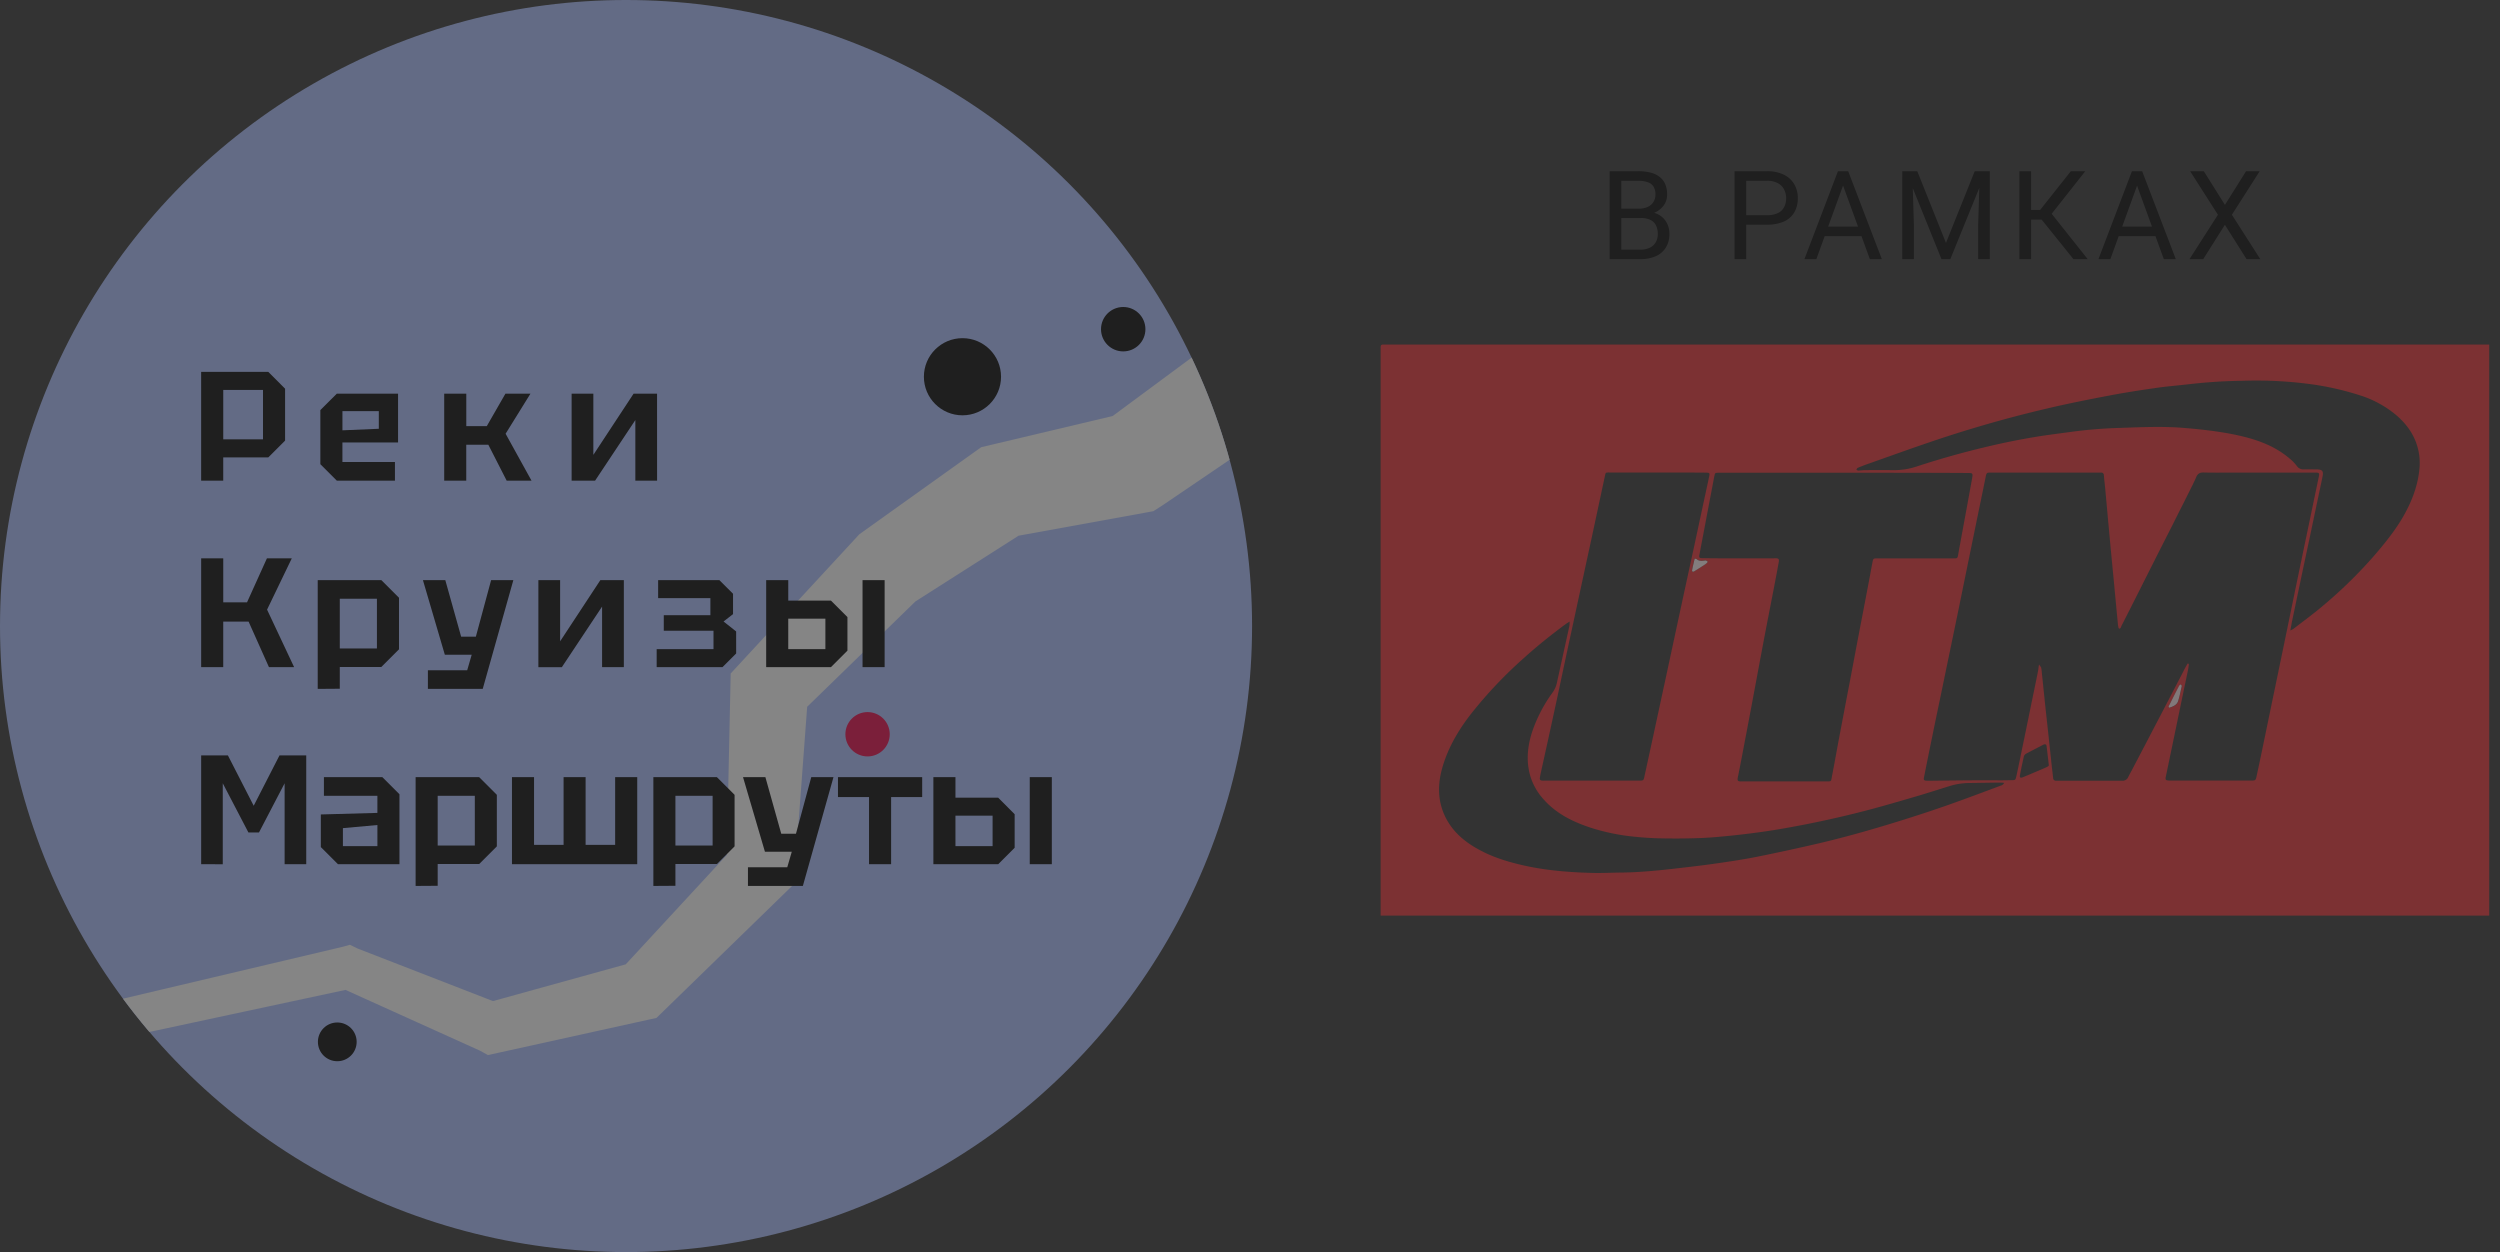
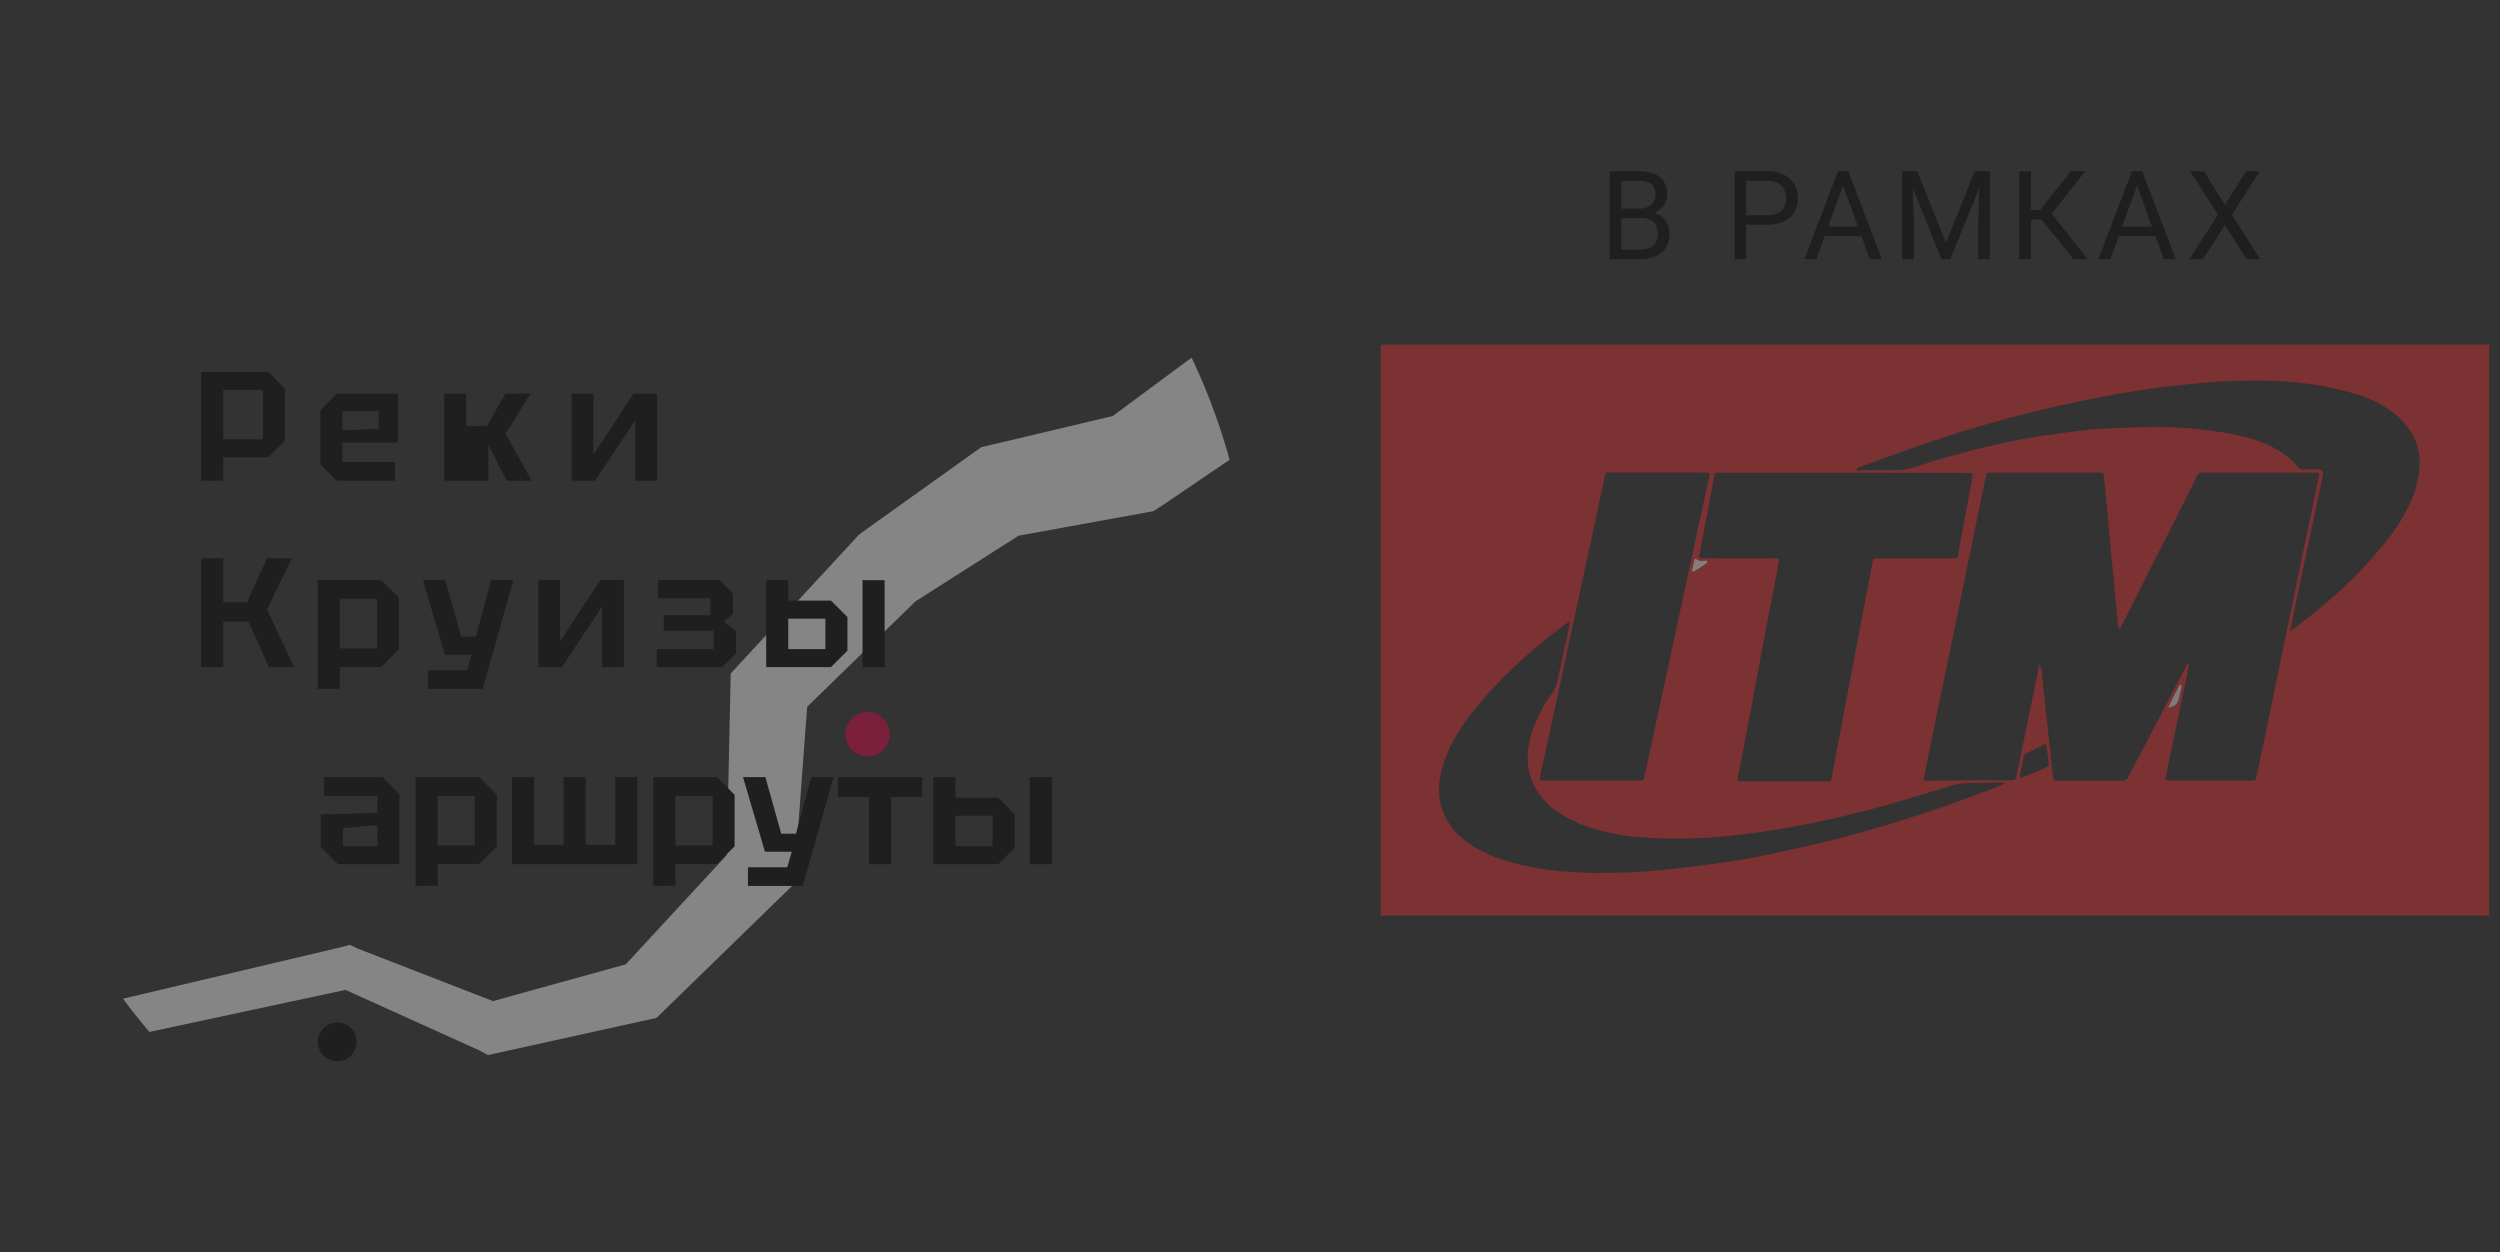
<svg xmlns="http://www.w3.org/2000/svg" id="Layer_1" data-name="Layer 1" viewBox="0 0 1697.98 850.39">
  <rect x="0" y="0" width="1697.98" height="850.39" fill="#333333" stroke="none" />
  <defs>
    <style>.cls-1{fill:#abbfff;}.cls-2{fill:none;}.cls-3{opacity:0.4;}.cls-4{clip-path:url(#clip-path);}.cls-5{fill:#e70044;}.cls-6{fill:#fff;}.cls-7{clip-path:url(#clip-path-2);}.cls-8{fill:#e82e31;}.cls-9{fill:#f7e1e4;}.cls-10{fill:#f9eaec;}</style>
    <clipPath id="clip-path">
      <circle class="cls-1" cx="425.2" cy="425.2" r="425.2" />
    </clipPath>
    <clipPath id="clip-path-2">
      <rect class="cls-2" x="937.71" y="233.99" width="752.93" height="387.87" />
    </clipPath>
  </defs>
  <g class="cls-3">
-     <circle class="cls-1" cx="425.2" cy="425.2" r="425.2" />
    <g class="cls-4">
      <circle class="cls-5" cx="589.24" cy="498.7" r="15.06" />
      <polygon class="cls-6" points="848.73 213.74 751.2 285.9 763.43 280.73 673.37 302.09 666.43 303.74 662.01 306.89 586.79 360.63 583.68 362.86 582.16 364.5 503.57 449.54 496.28 457.43 496.08 466.77 493.48 588.87 500.06 573.75 421.47 658.79 431.06 653.29 329.87 681.31 342.09 682.76 242.95 644.27 237.67 641.7 232.75 643.06 -30.44 705.22 -24.79 727.97 239.75 671.23 229.56 670.02 326.04 713.63 331.38 716.59 338.26 715.08 440.8 692.47 445.88 691.35 450.38 686.97 533.37 606.22 539.25 600.5 539.95 591.1 549.02 469.31 541.53 486.54 624.52 405.79 619.89 409.66 697.85 359.99 686.49 364.8 777.56 348.25 783.32 347.2 789.79 343.07 890.07 274.98 848.73 213.74" />
      <circle cx="229.08" cy="707.62" r="13.16" />
-       <circle cx="762.88" cy="223.59" r="15.08" />
-       <circle cx="653.7" cy="255.88" r="26.2" />
      <path d="M193.63,264v35.25l-11.4,11.4H151.62v15.83h-15V252.58h45.6Zm-42,34.41h27V264.82h-27Z" />
      <path d="M217.58,315.27V278.54l11.19-11.18h41.59V300.5H232.57v13.29h35.67v12.67H228.77Zm15-23,24.7-1.05v-12h-24.7Z" />
-       <path d="M301.7,326.46v-59.1h15v22.05h13.93l12.66-22.05h17l-16.89,27.23L361,326.46H344.13l-12.45-24.38h-15v24.38Z" />
+       <path d="M301.7,326.46v-59.1h15v22.05h13.93l12.66-22.05h17l-16.89,27.23L361,326.46H344.13l-12.45-24.38v24.38Z" />
      <path d="M446.29,326.46H431.52V285.3l-27.34,41.16H388.24v-59.1H403v41.58l27.34-41.58h15.93Z" />
      <path d="M136.63,453.11V379.23h15V409.1h16.15l13.51-29.87h16.89l-16.79,34.83,18.37,39.05h-17.1l-13.82-30.92H151.62v30.92Z" />
      <path d="M215.79,467.89V394H259l12,12v35l-12,12H230.78v14.78ZM256,406.67H230.78v33.78H256Z" />
      <path d="M290.62,467.89V455.22h26.7l3.06-10.55H302.12L287.24,394h15.2l10.76,38.41h10L333.57,394h15.1l-20.8,73.88Z" />
      <path d="M423.71,453.11H408.93V412l-27.34,41.16H365.66V394h14.77v41.58L407.77,394h15.94Z" />
      <path d="M500,443.82l-9.29,9.29H446V440.87H484.6V428.41H450.83V417.86h31.66V406.25H447V394h41.58l9.29,9.28v13.83l-6.44,5,8.55,6.76Z" />
      <path d="M520.38,453.11V394h15v13.93h29l11.19,11.19v22.79l-11.19,11.19Zm15-12.24h25.22V420.18H535.37Zm50.45,12.24V394h15v59.1Z" />
-       <path d="M136.63,586.94V513.06h18.16l17.52,34.2,17.52-34.2H208v73.88H193.31V532L175.9,565.41h-7.18L151.3,532v55Z" />
      <path d="M217.9,575.33V553.17l38.42-1.06V540.5H220V527.84H259.7l11.61,11.61v47.49h-41.8Zm15-12.87V574.7h23.43V560.35Z" />
      <path d="M282.28,601.72V527.84h43.17l12,12v35l-12,12H297.27v14.78Zm40.21-61.22H297.27v33.78h25.22Z" />
      <path d="M397.74,527.84v46H417.8v-46h15v59.1H347.72v-59.1h15v46h20.06v-46Z" />
      <path d="M443.76,601.72V527.84h43.16l12,12v35l-12,12H458.74v14.78ZM484,540.5H458.74v33.78H484Z" />
      <path d="M508,601.72V589.05h26.7l3.07-10.55H519.54l-14.88-50.66h15.19l10.77,38.42h10L551,527.84h15.09l-20.79,73.88Z" />
      <path d="M605.24,586.94h-15V541.35H569.14V527.84h57.2v13.51h-21.1Z" />
      <path d="M633.94,586.94v-59.1h15v13.93h29L689.14,553v22.8L678,586.94Zm15-12.24h25.22V554H648.93Zm50.45,12.24v-59.1h15v59.1Z" />
    </g>
  </g>
  <g class="cls-3">
    <path d="M1114.48,148.09h-15.13l-.08-6.36H1113a14.45,14.45,0,0,0,6-1.14,9,9,0,0,0,3.93-3.29,9.12,9.12,0,0,0,1.44-5.17,9.93,9.93,0,0,0-1.27-5.32,7,7,0,0,0-3.81-3,18.11,18.11,0,0,0-6.48-1h-11.65V176h-7.91v-59.7h19.56a32.49,32.49,0,0,1,8.2.94,16.09,16.09,0,0,1,6.11,2.87,12.21,12.21,0,0,1,3.85,4.92,17.74,17.74,0,0,1,1.31,7.18,12.25,12.25,0,0,1-1.88,6.68,14.54,14.54,0,0,1-5.25,4.84,20.61,20.61,0,0,1-7.79,2.42Zm-.37,27.92h-17.88l4.47-6.44h13.41a14.12,14.12,0,0,0,6.4-1.31,9.34,9.34,0,0,0,4.06-3.69,11.22,11.22,0,0,0,1.39-5.7,12.89,12.89,0,0,0-1.19-5.74,8.17,8.17,0,0,0-3.73-3.73,14.2,14.2,0,0,0-6.56-1.31H1103.2l.09-6.36h15.41l1.68,2.3a14.56,14.56,0,0,1,7.3,2.46,13.42,13.42,0,0,1,4.55,5.24,15.55,15.55,0,0,1,1.6,7.06,17.19,17.19,0,0,1-2.46,9.43,15.41,15.41,0,0,1-6.84,5.82A25.56,25.56,0,0,1,1114.11,176Zm86-23.42h-15.95v-6.43h15.95a16.39,16.39,0,0,0,7.51-1.48,9.16,9.16,0,0,0,4.18-4.09,12.92,12.92,0,0,0,1.35-6,12.76,12.76,0,0,0-1.35-5.78,9.94,9.94,0,0,0-4.18-4.35,14.78,14.78,0,0,0-7.51-1.68H1186V176h-7.91v-59.7h22a25.35,25.35,0,0,1,11.44,2.34,16.46,16.46,0,0,1,7.1,6.48,18.1,18.1,0,0,1,2.42,9.38,18.88,18.88,0,0,1-2.42,9.81,15.5,15.5,0,0,1-7.1,6.18A27.84,27.84,0,0,1,1200.12,152.59Zm53.28-31L1233.64,176h-8.08l22.76-59.7h5.21ZM1270,176l-19.81-54.41-.12-5.29h5.21l22.84,59.7Zm-1-22.1v6.48H1235.4v-6.48Zm25.52-37.6h7.67L1321.69,165l19.52-48.67h7.7L1324.64,176h-6Zm-2.5,0h6.77l1.1,36.41V176H1292Zm52.65,0h6.77V176h-7.88V152.72Zm34.83,0V176h-7.92v-59.7Zm36.78,0-25.92,32.84h-14l-1.23-6.56h10.54l20.83-26.28Zm-8,59.7-22.43-27.88,4.43-6.94L1417.94,176Zm44.83-54.41L1433.33,176h-8.08l22.76-59.7h5.21ZM1469.66,176l-19.81-54.41-.12-5.29h5.21l22.84,59.7Zm-1-22.1v6.48h-33.54v-6.48Zm28.15-37.6,14.35,22.88,14.35-22.88h9.23l-18.87,29.56L1535.16,176h-9.31l-14.72-23.33L1496.41,176h-9.31l19.31-30.14-18.86-29.56Z" />
    <g class="cls-7">
      <path class="cls-8" d="M1690.65,234V621.86H937.71V237.16c0-3.17,0-3.17,3.21-3.17ZM1485.84,450.66c.28.07.52.19.81.24a29,29,0,0,1-.41,3.29c-1,5.19-2.16,10.33-3.21,15.47-2.68,12.87-5.31,25.69-8,38.56-1.35,6.4-2.63,12.75-4,19.16-.47,2.31-.12,2.65,2.28,2.76h56c2.51,0,2.75-.28,3.28-2.64l3-14.09c3.32-15.93,6.59-31.92,9.91-47.85q7.1-34.2,14.12-68.4,7.53-36.2,15.07-72.31c.81-3.87.81-3.87-3.16-3.87h-54.8c-6.6,0-13.19.11-19.85-.06-2.57-.06-4.14.57-5.19,3.06-1.41,3.34-3.09,6.58-4.72,9.87-3.69,7.39-7.42,14.71-11.09,22.1-4.21,8.31-8.47,16.63-12.68,25-7.4,14.66-14.76,29.37-22.23,44-.41.81-.53,2.14-1.69,2-.35-.05-.65-1.62-.76-2.48-.94-9.81-1.88-19.68-2.8-29.49-1.12-11.72-2.28-23.49-3.33-35.21-.88-9.35-1.69-18.71-2.57-28.05-.29-2.94-.64-5.89-.88-8.89a1.78,1.78,0,0,0-2-1.85h-74.65c-3,0-3,0-3.67,3.12-2,9.92-4.09,19.92-6.13,29.84q-6.21,30.31-12.38,60.6c-3.26,15.88-6.59,31.75-9.86,47.62-2.45,12-5,23.84-7.41,35.79q-3.06,14.79-6,29.61c-.47,2.36-.24,2.59,2.21,2.72h1.76q13.83-.2,27.66-.3c7.12-.06,14.18,0,21.3,0,2.34,0,4.68-.06,7-.12,1.87,0,2.15-.28,2.56-2,.47-2,.88-3.93,1.29-5.89,3-14.49,6-28.92,8.93-43.41,1.58-7.62,3.15-15.17,4.67-22.79.23-1.28.35-2.55.64-4.45a13.1,13.1,0,0,1,1.46,2.08,21.06,21.06,0,0,1,.47,3.41c.87,8.19,1.68,16.39,2.56,24.58,1.35,12.41,2.7,24.77,4,37.18.35,3.23.76,6.46,1.11,9.7a1.87,1.87,0,0,0,2,2h44.89a4.12,4.12,0,0,0,4.14-2.55c.82-1.73,1.82-3.41,2.68-5.07q9.3-17.76,18.56-35.5c5.43-10.4,10.81-20.78,16.24-31.23C1483.85,454.07,1484.85,452.34,1485.84,450.66ZM1252.25,321.09H1167.1c-2.17.06-2.22.06-2.69,2.19-.17.64-.29,1.33-.41,2-1.52,8.08-3.09,16.17-4.61,24.3-1.69,9.07-3.45,18.07-5.14,27.13-.41,2-.11,2.37,2,2.37,3.91.06,7.75.12,11.67.12h36.71c.71,0,1.34-.06,2,0,1.29.11,1.64.57,1.59,1.9-.07.46-.19.93-.24,1.44-.94,5.08-1.87,10.17-2.87,15.3-2,10.45-4.08,20.89-6.07,31.34-3.09,16.22-6.07,32.44-9.1,48.59-1.52,8-3,16-4.55,24-1.58,8.37-3.15,16.73-4.85,25.11-.75,3.75-.7,3.86,3.27,3.86h56c4.43,0,3.73.18,4.49-3.81,1.51-7.62,2.86-15.29,4.26-22.91,2.51-13.16,5-26.38,7.53-39.53,2.16-11.32,4.26-22.64,6.42-33.94s4.32-22.4,6.43-33.6c1-5.07,1.86-10.15,2.85-15.24.47-2.36.65-2.42,3-2.47h51.9c2.85,0,2.85,0,3.32-2.78.65-3.69,1.34-7.39,2-11,2.46-13.28,4.91-26.61,7.3-39.89.81-4.32.76-4.32-3.61-4.32C1308.05,321.09,1280.15,321.09,1252.25,321.09Zm303.33,107.12a17.07,17.07,0,0,0,2.16-1.15c5.9-4.56,11.9-8.94,17.63-13.68A314.37,314.37,0,0,0,1612,378c7.12-8.26,14-16.64,19.56-26,6.18-10.56,10.68-21.71,11.73-34a39.86,39.86,0,0,0-1.88-16.17c-2.85-8.66-8.45-15.52-15.45-21.13a72.59,72.59,0,0,0-22.66-12.05,195,195,0,0,0-33.62-7.68,277.35,277.35,0,0,0-33.9-2.49c-5.6-.11-11.27.12-16.88.23-11,.24-21.88,1.05-32.79,2.32-7.42.86-14.89,1.43-22.24,2.53-10.45,1.5-20.9,3.12-31.23,5.09-14.24,2.71-28.48,5.53-42.6,8.88q-40.2,9.44-79.21,22.74c-14.3,4.85-28.48,10-42.66,15-2.17.76-4.32,1.61-6.48,2.53-.41.19-.58.81-.88,1.28.47.17,1,.57,1.46.52,1.46-.06,2.86-.29,4.32-.29,6.54-.06,13-.06,19.56,0a48.23,48.23,0,0,0,16-2.6q22.5-7.36,45.53-12.87,19.19-4.66,38.7-7.73c7.3-1.1,14.59-2,21.89-3a309.32,309.32,0,0,1,31.57-2.48c14.48-.52,29.36-1.16,43.37,0,42.6,3.46,60.12,10.39,73,21.76a27.4,27.4,0,0,1,4.09,4.51,5.36,5.36,0,0,0,4.6,1.9c2.63-.06,5.25,0,7.89,0,4.61-.06,5.54,1,4.55,5.48-2.81,13.39-5.67,26.84-8.47,40.24Q1563,392,1557.28,419.44C1556.69,422,1556.23,424.76,1555.58,428.21ZM1125.83,320.92h-32.39c-3.28,0-2.75-.18-3.5,2.89,0,.11-.06.17-.06.28-2.75,12.81-5.49,25.68-8.24,38.5q-7.25,33.42-14.47,66.9c-3.38,15.53-6.65,31.11-10,46.69s-6.82,31.28-10.27,46.92c-.35,1.68-.76,3.36-1,5.08-.24,1.39.17,1.91,1.63,2a17.22,17.22,0,0,0,1.76,0h64.13c2.75,0,2.87-.11,3.45-2.76,1.76-8,3.44-15.93,5.2-23.9,3.09-14.31,6.18-28.69,9.28-43q5.07-23.65,10.15-47.22c3.39-15.76,6.83-31.46,10.22-47.22,3-14,6-27.94,9-41.84.69-3.12.58-3.23-2.64-3.23C1147.42,320.92,1136.63,320.92,1125.83,320.92Zm-59.77,101.23c-1.16.76-1.86,1.16-2.57,1.68-9.8,7.21-19.31,14.83-28.36,23a293.69,293.69,0,0,0-35.6,37.52c-7.88,10-14.48,20.84-18.62,32.9-2.69,8-4.27,16.11-3.16,24.58A41.68,41.68,0,0,0,984,559c5.25,8.26,12.78,14,21.36,18.52,9.34,5,19.44,8,29.77,10.34,15,3.34,30.29,4.56,45.58,5,6.77.23,13.61-.17,20.37-.23,11.26-.11,22.48-1.15,33.68-2.37,9.63-1.1,19.26-2.19,28.84-3.52,9.74-1.39,19.54-2.82,29.24-4.73q21.63-4.34,43.07-9.35c16.92-4,33.68-8.72,50.37-13.85,16.28-5,32.39-10.34,48.38-16.23,8-2.94,15.94-5.88,23.93-8.88a3.82,3.82,0,0,0,2.63-2c-1.22-.06-2-.18-2.92-.18-7.06.06-14.18.23-21.24.29a47.32,47.32,0,0,0-13.66,2.32c-7.59,2.36-15.11,4.78-22.7,7-10.22,3-20.43,6-30.7,8.72-14.77,3.92-29.72,7.32-44.72,10.27-7.59,1.45-15.23,2.88-22.87,4.05-7.94,1.21-15.94,2.24-23.94,3.11-7.81.81-15.64,1.61-23.46,1.91q-13.38.51-26.79.22c-6.65-.11-13.37-.58-20-1.32a140.36,140.36,0,0,1-28.66-6.18c-11.78-4-22.64-9.4-31-18.81a41.18,41.18,0,0,1-9.22-16.11c-2.86-9.93-1.92-19.74,1.11-29.43a98.91,98.91,0,0,1,13.9-27,18,18,0,0,0,3-6.47q4.29-19.56,8.58-39A20.56,20.56,0,0,0,1066.06,422.15Zm325.46,97.31c-.53-4.55-1-8.71-1.52-12.86-.13-.93-.76-1.27-1.7-1a6.41,6.41,0,0,0-1,.47c-3.79,2-7.53,3.86-11.26,5.88a3.13,3.13,0,0,0-1.46,1.91c-1,4.26-1.87,8.59-2.69,12.92-.23,1.27.47,1.74,1.76,1.21,2.33-.92,4.6-1.9,6.94-2.88,3.09-1.33,6.19-2.59,9.33-4C1390.64,520.69,1391.63,520.39,1391.52,519.46Zm90.35-53.61c-.18-.29-.41-.64-.65-1-.34.23-.7.47-1,.75a4,4,0,0,0-.29.52c-2.16,4.27-4.38,8.6-6.53,12.88a2.44,2.44,0,0,0-.47,1,1.32,1.32,0,0,0,.58.74c2.34-.91,5-1.77,5.83-4.32C1480.41,472.94,1481.05,469.43,1481.87,465.85Zm-330.71-86.46a4.82,4.82,0,0,0-.46,1c-.53,2.31-1,4.68-1.52,7-.12.76.64,1.1,1.4.64,2.33-1.38,4.61-2.83,6.88-4.33a9.94,9.94,0,0,0,1.81-1.38c.23-.23.59-.81.47-.93a2.65,2.65,0,0,0-1.1-.69,1.47,1.47,0,0,0-.88,0c-1.93.29-3.86.52-5.49-1C1152.21,379.61,1152,379.61,1151.16,379.39Z" />
      <path class="cls-9" d="M1481.87,465.85c-.88,3.64-1.46,7.16-2.58,10.5-.87,2.55-3.43,3.47-5.83,4.33-.11.07-.58-.46-.58-.74a2.42,2.42,0,0,1,.47-1c2.15-4.28,4.31-8.6,6.53-12.88a.94.94,0,0,1,.29-.51c.35-.29.71-.47,1-.76C1481.46,465.15,1481.69,465.51,1481.87,465.85Z" />
      <path class="cls-10" d="M1151.16,379.39c.81.22,1,.22,1.17.34,1.63,1.5,3.56,1.28,5.48,1a1.55,1.55,0,0,1,.88,0,3.06,3.06,0,0,1,1.11.7c.11.11-.23.69-.47.92a12.55,12.55,0,0,1-1.81,1.38c-2.27,1.45-4.55,2.94-6.88,4.34-.77.45-1.52.11-1.4-.64.41-2.37,1-4.68,1.51-7A3.55,3.55,0,0,1,1151.16,379.39Z" />
    </g>
  </g>
</svg>